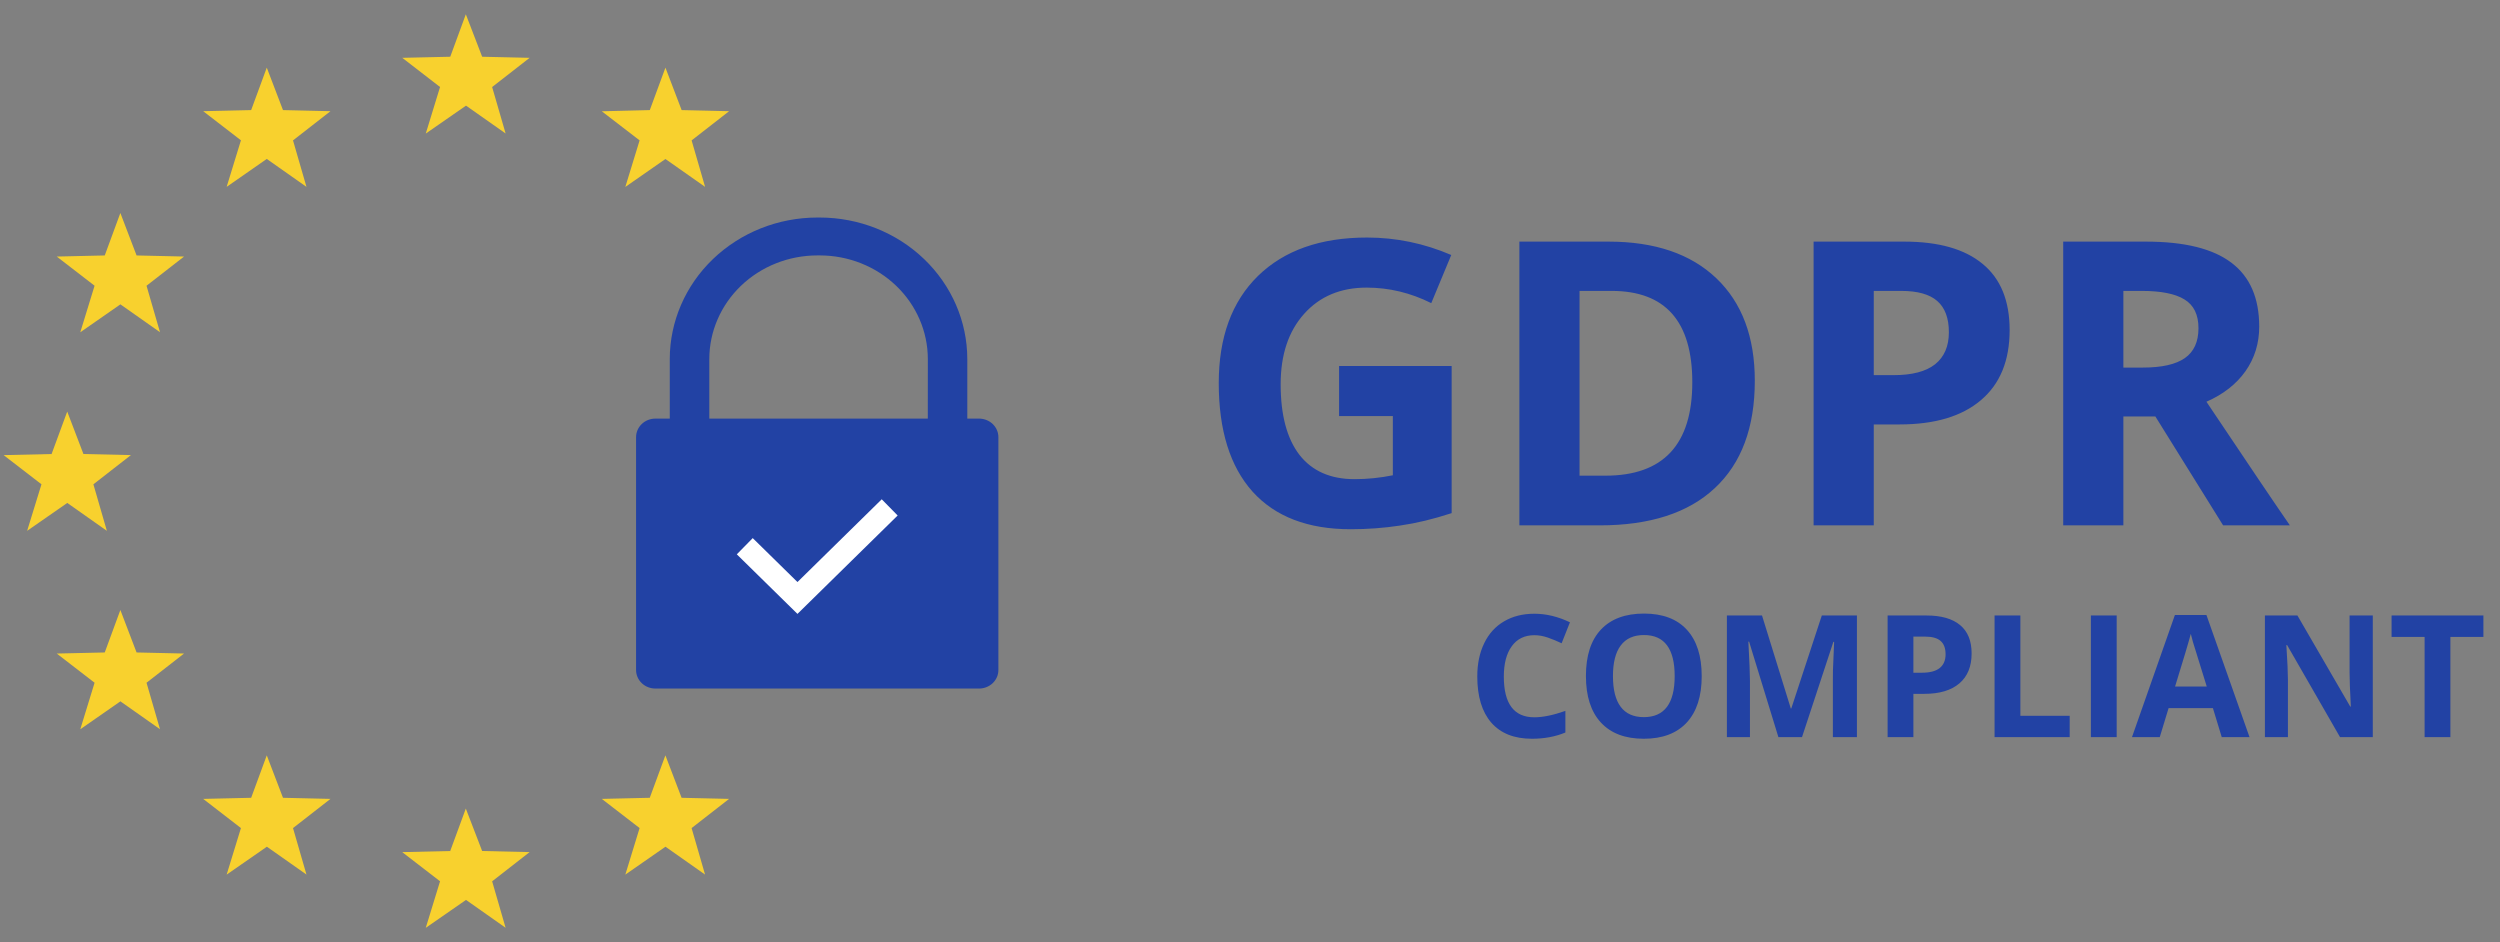
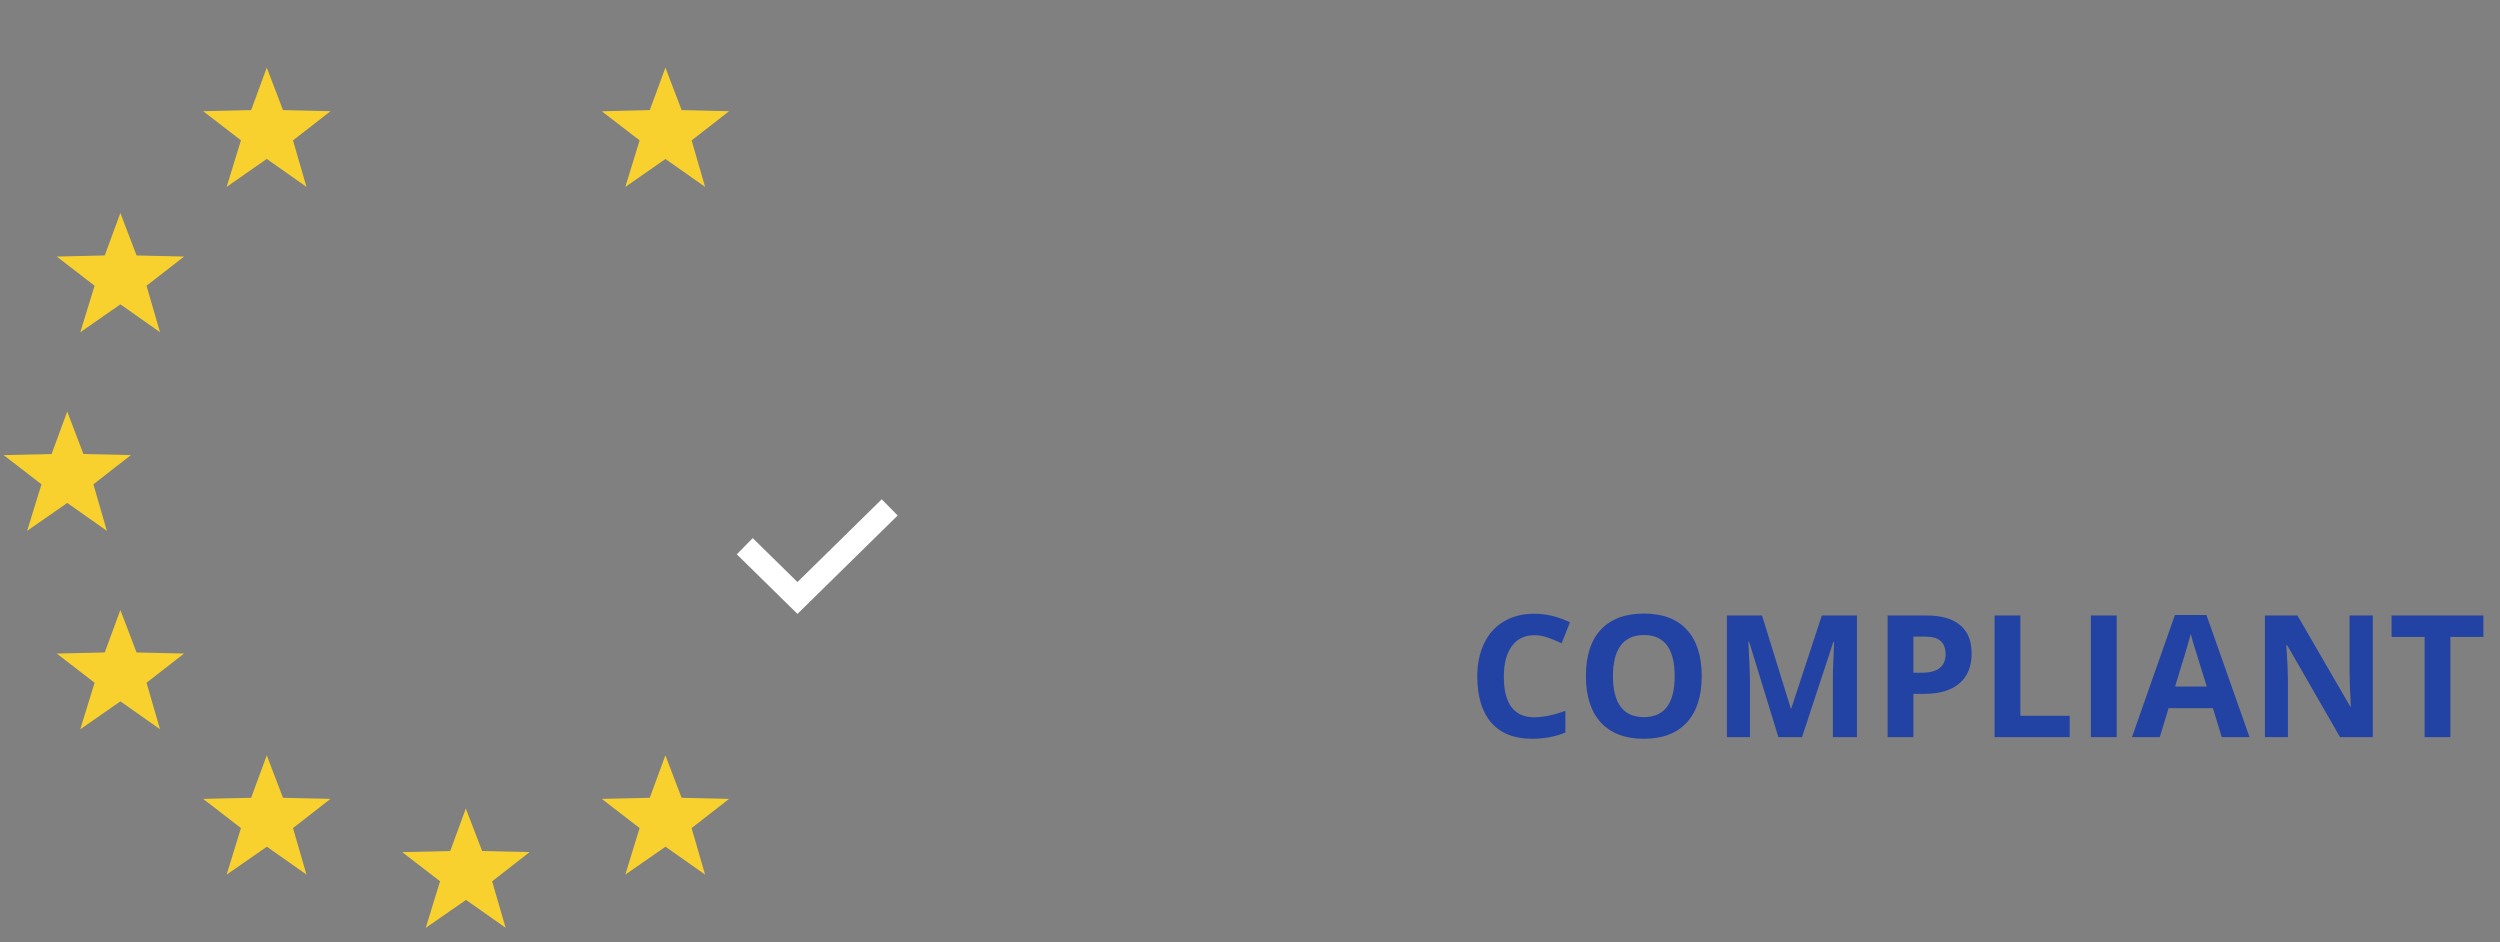
<svg xmlns="http://www.w3.org/2000/svg" width="138" height="52" viewBox="0 0 138 52" fill="none">
  <rect x="0" y="0" width="138" height="52" fill="#808080" stroke="none" />
-   <path d="M73.917 20.204H80.131V28.325C79.124 28.654 78.174 28.882 77.281 29.011C76.395 29.146 75.488 29.214 74.56 29.214C72.196 29.214 70.389 28.521 69.139 27.136C67.896 25.743 67.275 23.747 67.275 21.147C67.275 18.619 67.996 16.648 69.439 15.233C70.889 13.819 72.896 13.112 75.46 13.112C77.067 13.112 78.617 13.434 80.109 14.076L79.006 16.733C77.863 16.162 76.674 15.876 75.438 15.876C74.003 15.876 72.853 16.358 71.989 17.323C71.124 18.287 70.692 19.583 70.692 21.211C70.692 22.911 71.039 24.211 71.732 25.111C72.432 26.004 73.446 26.45 74.774 26.45C75.467 26.45 76.171 26.379 76.885 26.236V22.968H73.917V20.204ZM96.865 21.019C96.865 23.597 96.129 25.572 94.658 26.943C93.194 28.314 91.076 29 88.305 29H83.87V13.337H88.787C91.344 13.337 93.33 14.012 94.744 15.362C96.158 16.712 96.865 18.597 96.865 21.019ZM93.415 21.104C93.415 17.74 91.93 16.058 88.959 16.058H87.191V26.257H88.616C91.816 26.257 93.415 24.54 93.415 21.104ZM103.432 20.708H104.525C105.546 20.708 106.311 20.508 106.818 20.108C107.325 19.701 107.578 19.112 107.578 18.34C107.578 17.562 107.364 16.987 106.936 16.615C106.514 16.244 105.85 16.058 104.943 16.058H103.432V20.708ZM110.932 18.222C110.932 19.908 110.403 21.197 109.346 22.09C108.296 22.983 106.8 23.429 104.857 23.429H103.432V29H100.111V13.337H105.114C107.014 13.337 108.457 13.748 109.443 14.569C110.435 15.383 110.932 16.601 110.932 18.222ZM117.21 20.29H118.281C119.331 20.29 120.106 20.115 120.606 19.765C121.106 19.415 121.356 18.865 121.356 18.115C121.356 17.372 121.099 16.844 120.584 16.53C120.077 16.215 119.288 16.058 118.217 16.058H117.21V20.29ZM117.21 22.99V29H113.889V13.337H118.452C120.581 13.337 122.156 13.726 123.177 14.505C124.198 15.276 124.709 16.451 124.709 18.029C124.709 18.951 124.456 19.772 123.948 20.494C123.441 21.208 122.724 21.768 121.795 22.176C124.152 25.697 125.688 27.971 126.402 29H122.716L118.977 22.99H117.21Z" fill="#2242A4" />
  <path d="M84.696 35.063C84.16 35.063 83.746 35.265 83.452 35.669C83.158 36.07 83.011 36.63 83.011 37.349C83.011 38.846 83.573 39.595 84.696 39.595C85.168 39.595 85.738 39.477 86.409 39.241V40.435C85.858 40.664 85.243 40.779 84.563 40.779C83.587 40.779 82.84 40.484 82.322 39.893C81.805 39.299 81.546 38.448 81.546 37.34C81.546 36.642 81.673 36.032 81.927 35.508C82.181 34.982 82.546 34.579 83.02 34.301C83.498 34.019 84.056 33.878 84.696 33.878C85.348 33.878 86.003 34.036 86.661 34.351L86.202 35.508C85.951 35.389 85.699 35.285 85.445 35.196C85.19 35.107 84.941 35.063 84.696 35.063ZM93.934 37.322C93.934 38.433 93.659 39.287 93.108 39.884C92.557 40.481 91.767 40.779 90.738 40.779C89.71 40.779 88.92 40.481 88.369 39.884C87.818 39.287 87.543 38.43 87.543 37.313C87.543 36.196 87.818 35.343 88.369 34.755C88.923 34.165 89.716 33.869 90.748 33.869C91.779 33.869 92.567 34.166 93.112 34.76C93.66 35.354 93.934 36.208 93.934 37.322ZM89.035 37.322C89.035 38.072 89.177 38.637 89.462 39.016C89.747 39.396 90.172 39.586 90.738 39.586C91.874 39.586 92.442 38.831 92.442 37.322C92.442 35.81 91.877 35.054 90.748 35.054C90.181 35.054 89.754 35.245 89.467 35.628C89.179 36.007 89.035 36.572 89.035 37.322ZM98.167 40.688L96.551 35.421H96.51C96.568 36.492 96.597 37.207 96.597 37.565V40.688H95.325V33.975H97.263L98.852 39.108H98.879L100.564 33.975H102.502V40.688H101.175V37.51C101.175 37.36 101.176 37.187 101.179 36.991C101.185 36.795 101.207 36.275 101.244 35.43H101.202L99.471 40.688H98.167ZM105.619 37.134H106.088C106.525 37.134 106.853 37.048 107.07 36.877C107.287 36.702 107.396 36.45 107.396 36.119C107.396 35.785 107.304 35.539 107.121 35.38C106.94 35.221 106.655 35.141 106.267 35.141H105.619V37.134ZM108.833 36.069C108.833 36.791 108.607 37.343 108.154 37.726C107.704 38.109 107.062 38.3 106.23 38.3H105.619V40.688H104.196V33.975H106.34C107.154 33.975 107.773 34.151 108.195 34.503C108.62 34.852 108.833 35.374 108.833 36.069ZM110.1 40.688V33.975H111.524V39.512H114.247V40.688H110.1ZM115.417 40.688V33.975H116.841V40.688H115.417ZM122.64 40.688L122.153 39.09H119.706L119.219 40.688H117.686L120.055 33.947H121.795L124.173 40.688H122.64ZM121.813 37.896C121.363 36.448 121.109 35.629 121.051 35.44C120.996 35.25 120.956 35.1 120.932 34.989C120.831 35.381 120.541 36.35 120.064 37.896H121.813ZM130.978 40.688H129.169L126.249 35.609H126.207C126.265 36.506 126.294 37.146 126.294 37.529V40.688H125.023V33.975H126.818L129.733 39.002H129.766C129.72 38.13 129.697 37.513 129.697 37.152V33.975H130.978V40.688ZM135.261 40.688H133.838V35.159H132.015V33.975H137.084V35.159H135.261V40.688Z" fill="#2242A4" />
  <path d="M4.432 40.256L5.221 37.687L3.133 36.076L5.782 36.016L6.644 33.672L7.539 36.016L10.16 36.075L8.088 37.687L8.832 40.253L6.646 38.714L4.432 40.256Z" fill="#F8D12E" />
  <path d="M4.432 18.341L5.221 15.772L3.133 14.162L5.782 14.101L6.644 11.758L7.539 14.101L10.16 14.161L8.088 15.773L8.832 18.338L6.646 16.8L4.432 18.341Z" fill="#F8D12E" />
  <path d="M1.498 29.302L2.289 26.733L0.2 25.123L2.848 25.062L3.711 22.719L4.606 25.062L7.227 25.121L5.155 26.734L5.899 29.302L3.714 27.762L1.498 29.302Z" fill="#F8D12E" />
-   <path d="M23.502 7.373L24.291 4.803L22.205 3.192L24.854 3.132L25.714 0.789L26.615 3.132L29.236 3.192L27.166 4.804L27.91 7.369L25.724 5.831L23.502 7.373Z" fill="#F8D12E" />
  <path d="M12.511 48.279L13.3 45.709L11.216 44.099L13.864 44.038L14.726 41.695L15.621 44.038L18.242 44.099L16.174 45.71L16.917 48.276L14.732 46.738L12.511 48.279Z" fill="#F8D12E" />
  <path d="M34.518 48.279L35.306 45.709L33.219 44.099L35.867 44.038L36.73 41.695L37.624 44.038L40.245 44.099L38.176 45.71L38.919 48.276L36.734 46.738L34.518 48.279Z" fill="#F8D12E" />
  <path d="M12.511 10.315L13.3 7.745L11.216 6.138L13.864 6.077L14.726 3.734L15.621 6.077L18.242 6.138L16.174 7.75L16.917 10.315L14.726 8.773L12.511 10.315Z" fill="#F8D12E" />
  <path d="M34.518 10.319L35.306 7.749L33.219 6.143L35.869 6.077L36.732 3.734L37.626 6.077L40.247 6.138L38.177 7.75L38.921 10.315L36.732 8.777L34.518 10.319Z" fill="#F8D12E" />
  <path d="M23.502 51.216L24.291 48.647L22.203 47.037L24.852 46.976L25.713 44.633L26.614 46.976L29.235 47.036L27.166 48.648L27.909 51.213L25.724 49.675L23.502 51.216Z" fill="#F8D12E" />
-   <path d="M54.045 23.107H53.395V19.817C53.393 17.747 52.534 15.762 51.008 14.298C49.482 12.834 47.413 12.011 45.255 12.008H45.111C42.953 12.011 40.884 12.834 39.358 14.298C37.832 15.762 36.974 17.747 36.971 19.817V23.107H36.177C35.895 23.107 35.623 23.215 35.423 23.407C35.224 23.599 35.111 23.859 35.111 24.13V36.986C35.111 37.121 35.139 37.254 35.193 37.378C35.246 37.502 35.325 37.614 35.424 37.709C35.523 37.804 35.64 37.879 35.769 37.93C35.899 37.982 36.037 38.008 36.177 38.008H54.045C54.328 38.008 54.599 37.9 54.799 37.709C54.999 37.517 55.111 37.258 55.111 36.986V24.13C55.111 23.859 54.999 23.599 54.799 23.407C54.599 23.215 54.328 23.107 54.045 23.107ZM51.215 23.107H39.154V19.817C39.156 18.301 39.784 16.848 40.901 15.776C42.019 14.704 43.533 14.101 45.114 14.099H45.257C46.837 14.101 48.352 14.704 49.469 15.776C50.587 16.848 51.215 18.301 51.217 19.817L51.215 23.107Z" fill="#2242A4" />
  <path d="M41.111 30.151L44.02 33.008L49.111 28.008" stroke="white" stroke-width="1.254" />
</svg>